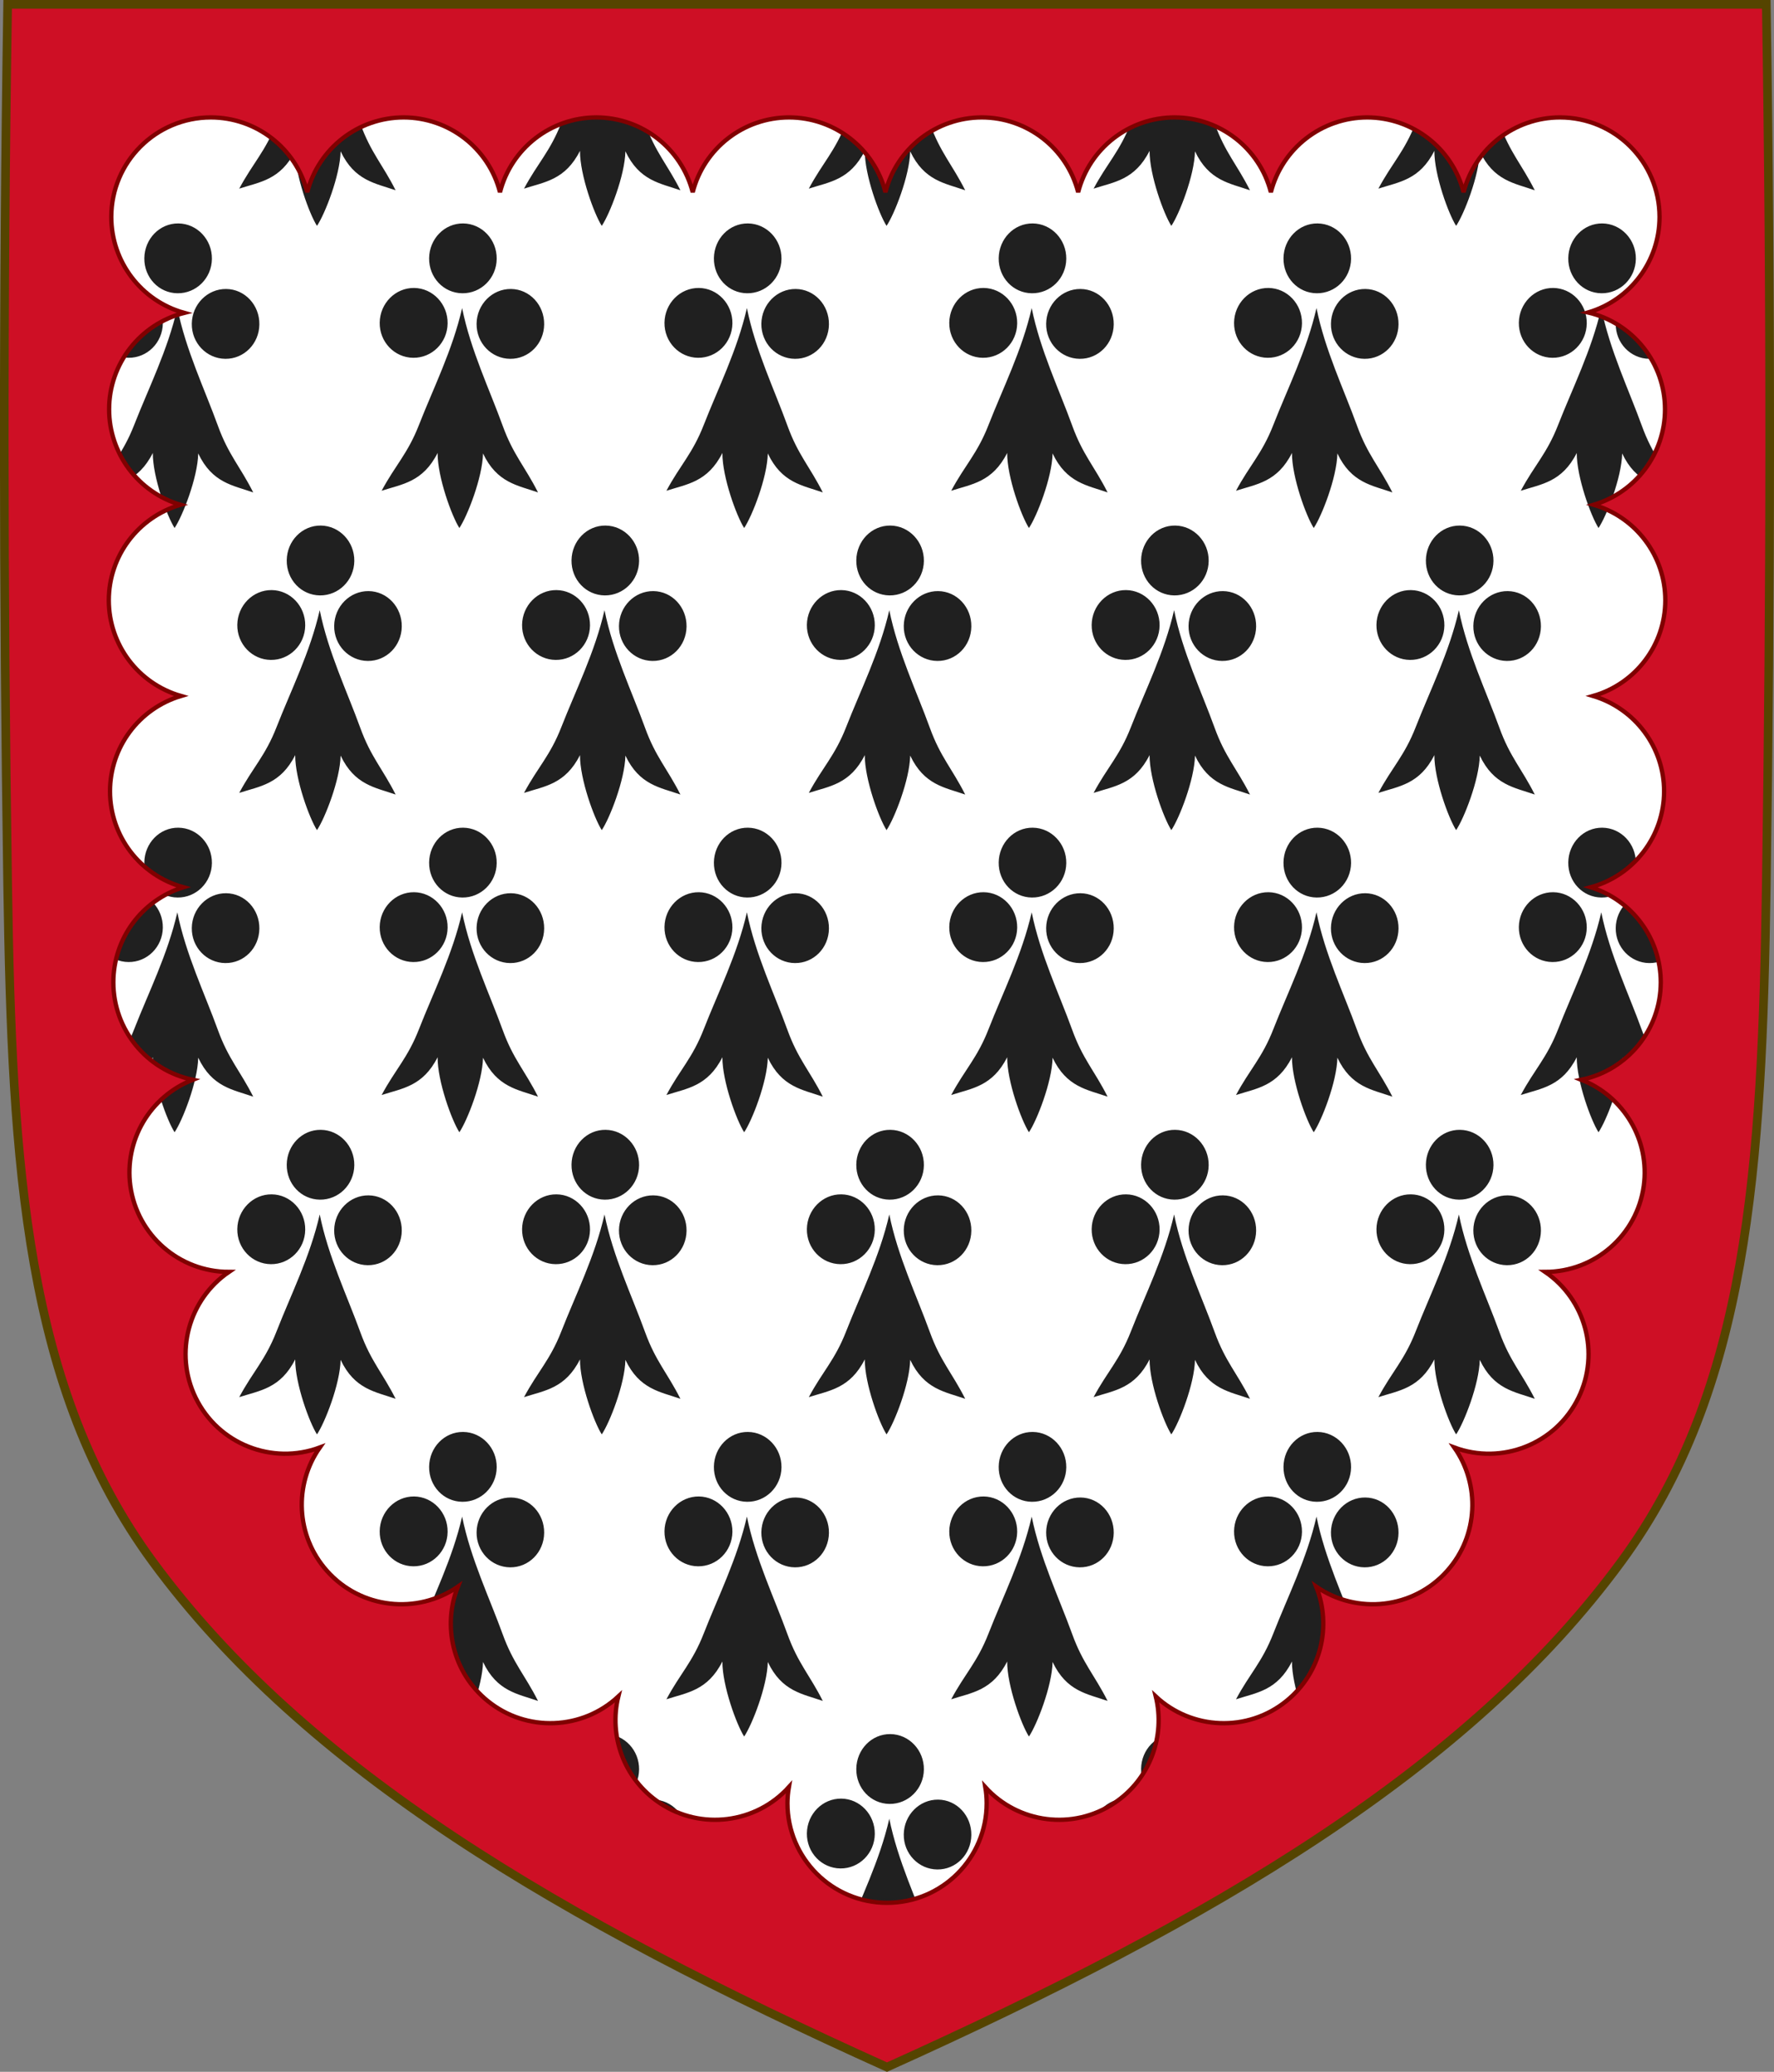
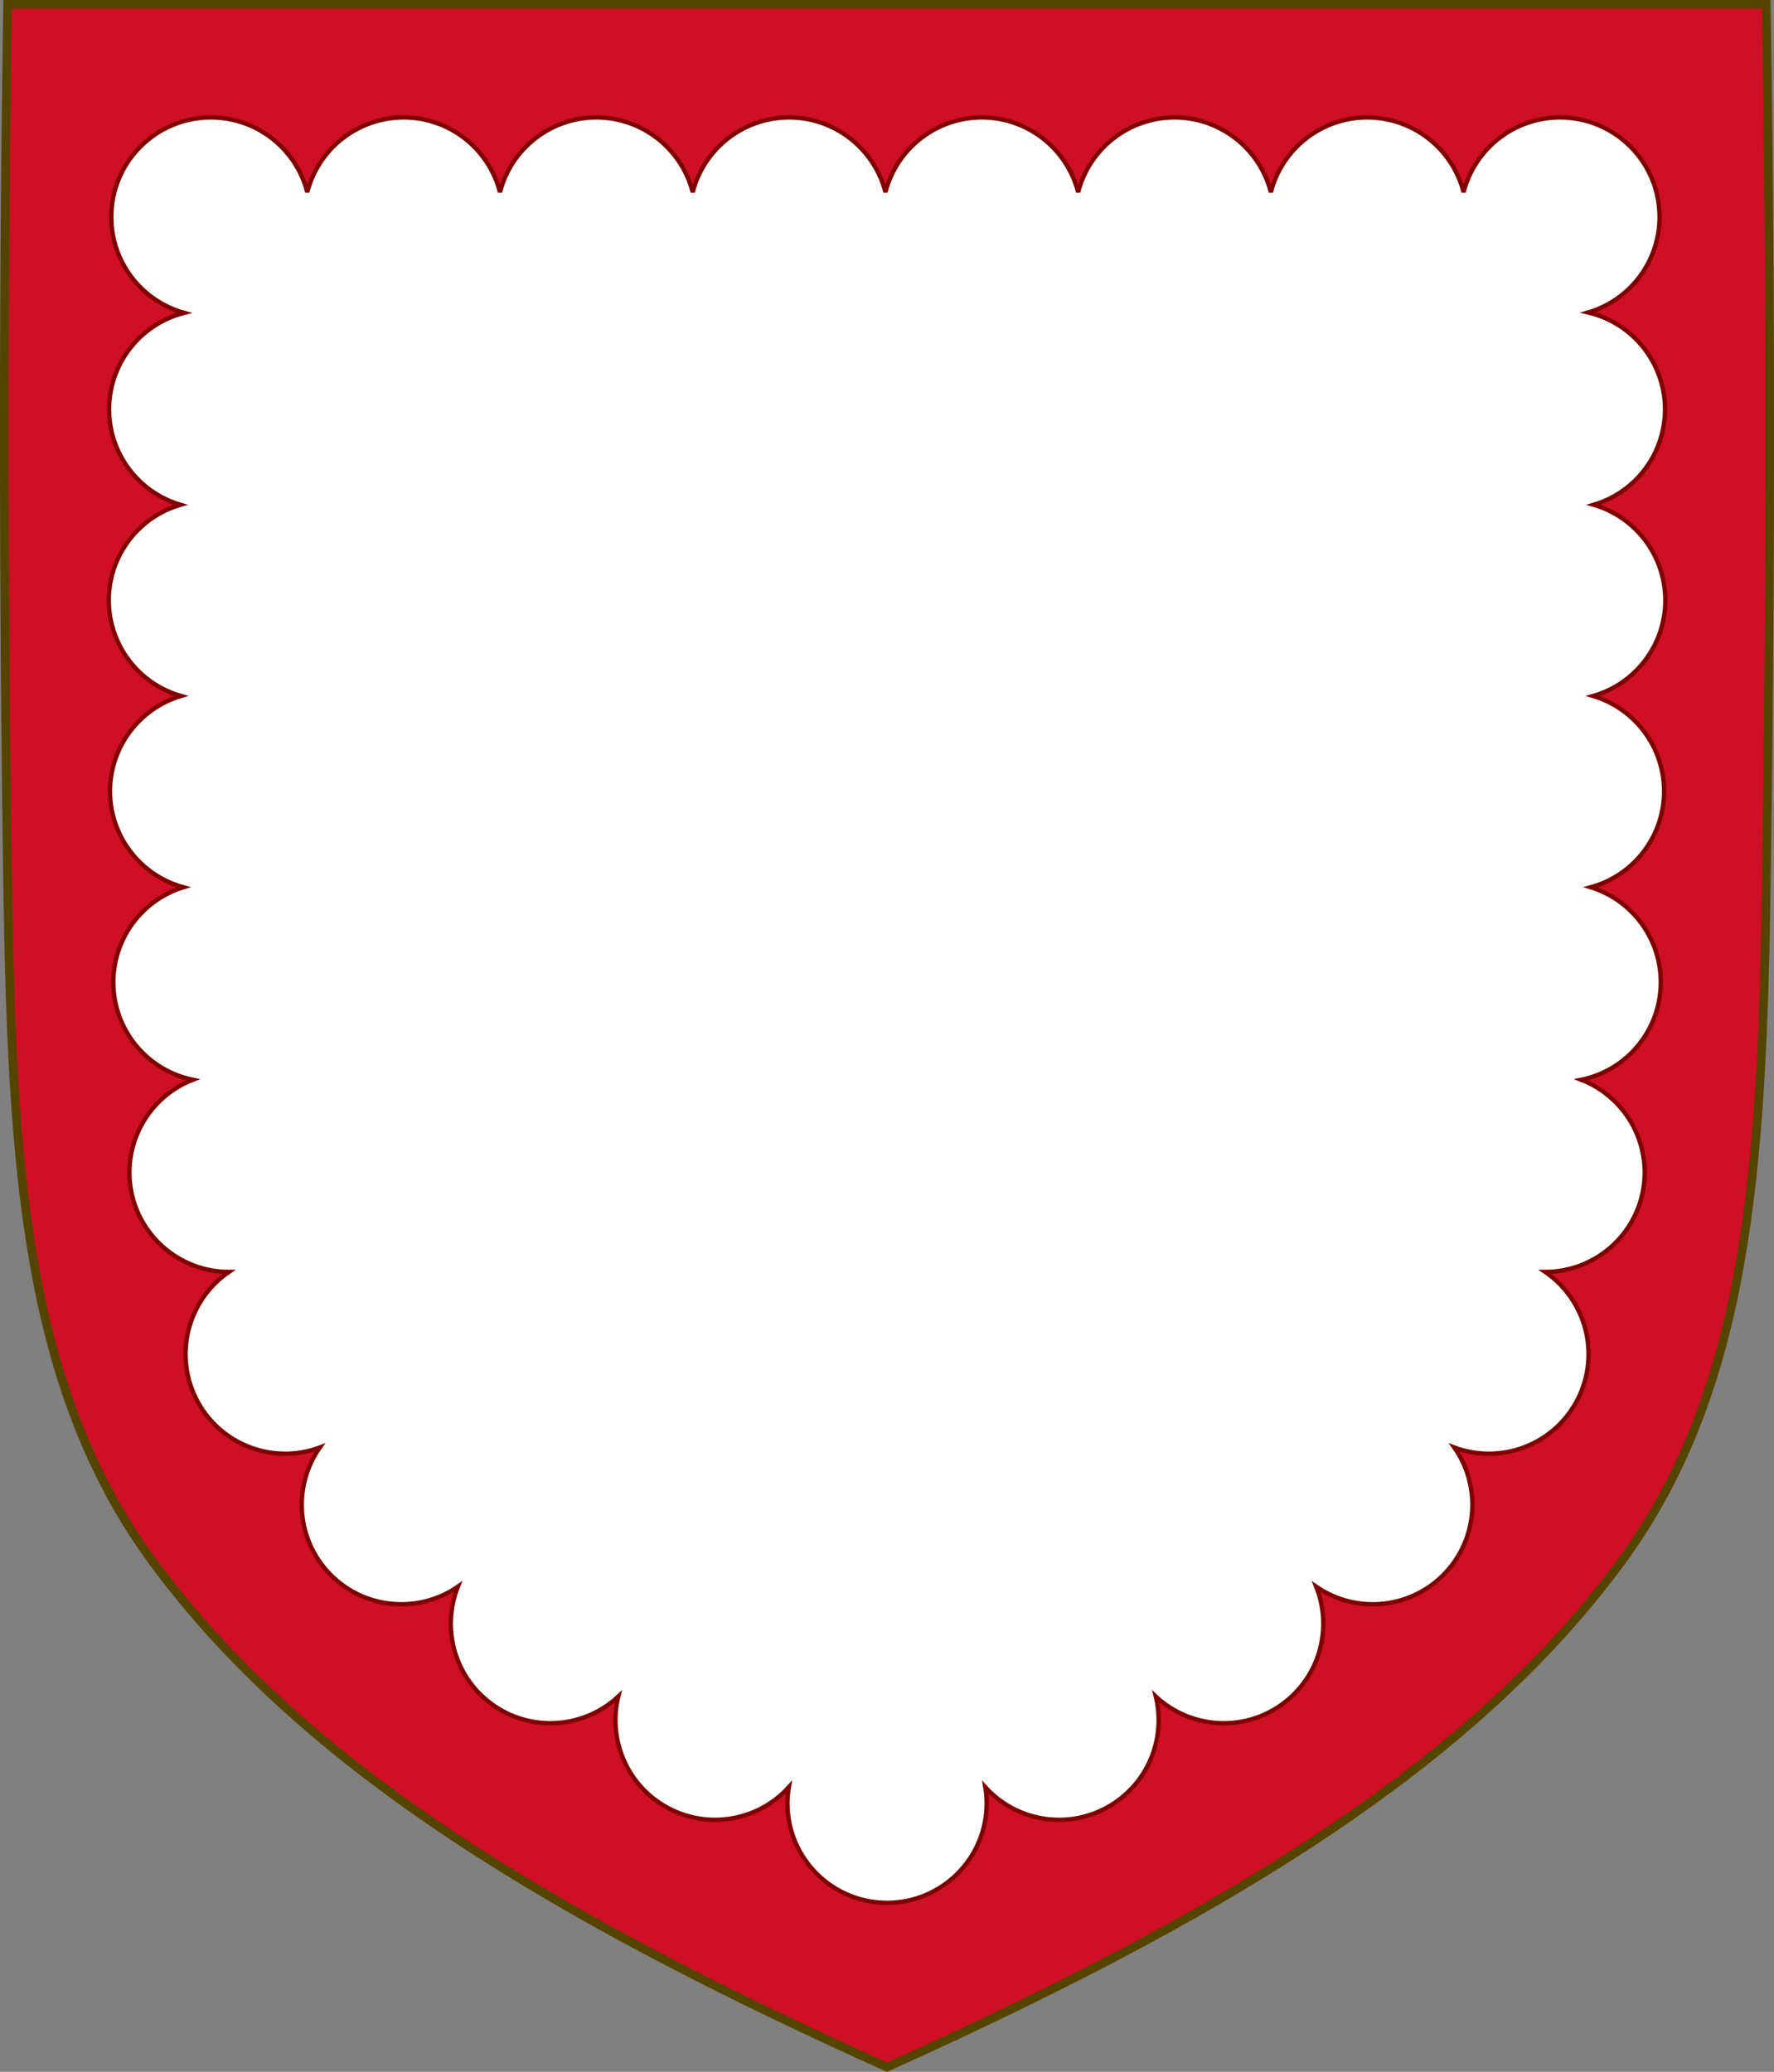
<svg xmlns="http://www.w3.org/2000/svg" xmlns:xlink="http://www.w3.org/1999/xlink" version="1.1" width="409.629" height="478.406" id="svg3240">
  <rect width="100%" height="100%" fill="#808080" stroke="none" />
  <defs id="defs3242">
    <clipPath id="clipPath12150" clipPathUnits="userSpaceOnUse">
      <use height="100%" width="100%" transform="translate(533.158,199.776)" id="use12152" xlink:href="#path7014-6-7-28-3-7-9" y="0" x="0" />
    </clipPath>
  </defs>
  <g transform="translate(-92.529,-25.312)" id="layer1">
    <path d="m 94.298,26.317 c -1.076,67.808 -1.012,135.625 0,203.431 0.975,65.329 4.234,116.31 33.501,156.172 35.255,48.019 93.988,82.671 169.54,116.716 75.551,-34.045 134.285,-68.698 169.54,-116.716 29.267,-39.863 32.526,-90.843 33.501,-156.172 1.012,-67.806 1.076,-135.623 0,-203.431 l -406.082,0 z" id="path7014-6-7-28-3-7-9" style="fill:#ffffff;fill-opacity:1;stroke:none;display:inline" />
    <g clip-path="url(#clipPath12150)" transform="translate(-533.158,-199.776)" id="g12449">
      <g style="stroke-width:0.871" id="g12220" transform="matrix(1.566,0,0,1.566,-198.251,-66.352)">
-         <path id="path8074" style="color:#000000;display:inline;overflow:visible;visibility:visible;fill:#202020;fill-opacity:1;stroke:none;stroke-width:0.447;marker:none;enable-background:accumulate" d="m 678.266,320.631 c 1.255,6.215 4.037,11.983 5.987,17.368 1.548,4.273 3.276,5.992 5.203,9.814 -3.001,-1.05 -6.046,-1.394 -8.109,-5.745 -0.083,3.587 -2.323,9.271 -3.487,10.992 -1.12,-1.746 -3.218,-7.475 -3.211,-11.063 -2.171,4.306 -5.224,4.586 -8.251,5.572 2.022,-3.781 3.848,-5.461 5.502,-9.701 2.085,-5.342 4.955,-11.05 6.365,-17.237 z m -7.082,-2.967 c 2.759,0.029 4.978,2.376 4.943,5.227 -0.036,2.851 -2.312,5.1 -5.072,5.07 -2.759,-0.029 -4.979,-2.326 -4.943,-5.176 0.036,-2.851 2.313,-5.15 5.072,-5.121 z m 14.285,0.151 c 2.759,0.029 4.929,2.376 4.893,5.227 -0.036,2.851 -2.264,5.1 -5.022,5.071 -2.759,-0.029 -4.979,-2.326 -4.943,-5.177 0.036,-2.851 2.313,-5.15 5.072,-5.121 z m -7.047,-9.664 c 2.759,0.029 4.978,2.377 4.943,5.227 -0.035,2.851 -2.313,5.1 -5.071,5.07 -2.759,-0.029 -4.93,-2.325 -4.894,-5.176 0.035,-2.851 2.264,-5.151 5.023,-5.122 z" />
-       </g>
+         </g>
      <use style="stroke-width:0.871" xlink:href="#g12220" height="478.319" width="409.649" y="0" x="0" id="use12251" transform="translate(-164.399,-209.296)" />
      <use style="stroke-width:0.871" xlink:href="#g12220" height="478.319" width="409.649" y="0" x="0" id="use12255" transform="translate(-197.279,-139.53)" />
      <use style="stroke-width:0.871" xlink:href="#g12220" height="478.319" width="409.649" y="0" x="0" id="use12257" transform="translate(0,-139.53)" />
      <use style="stroke-width:0.871" xlink:href="#g12220" height="478.319" width="409.649" y="0" x="0" id="use12335" transform="translate(98.64,-209.296)" />
      <use style="stroke-width:0.871" transform="translate(-32.88,-209.296)" id="use214" x="0" y="0" width="409.649" height="478.319" xlink:href="#g12220" />
      <use style="stroke-width:0.871" transform="translate(-131.519,-139.53)" id="use218" x="0" y="0" width="409.649" height="478.319" xlink:href="#g12220" />
      <use style="stroke-width:0.871" transform="translate(131.519,-139.53)" id="use234" x="0" y="0" width="409.649" height="478.319" xlink:href="#g12220" />
      <use style="stroke-width:0.871" transform="translate(-98.64,-209.296)" id="use264" x="0" y="0" width="409.649" height="478.319" xlink:href="#g12220" />
      <use style="stroke-width:0.871" xlink:href="#g12220" height="478.319" width="409.649" y="0" x="0" id="use266" transform="translate(-65.76,-139.53)" />
      <use style="stroke-width:0.871" transform="translate(65.76,-139.53)" id="use268" x="0" y="0" width="409.649" height="478.319" xlink:href="#g12220" />
      <use style="stroke-width:0.871" xlink:href="#g12220" height="478.319" width="409.649" y="0" x="0" id="use270" transform="translate(32.88,-209.296)" />
      <use style="stroke-width:0.871" transform="translate(-164.399,-69.765)" id="use274" x="0" y="0" width="409.649" height="478.319" xlink:href="#g12220" />
      <use style="stroke-width:0.871" transform="translate(-197.279)" id="use278" x="0" y="0" width="409.649" height="478.319" xlink:href="#g12220" />
      <use style="stroke-width:0.871" transform="translate(98.64,-69.765)" id="use282" x="0" y="0" width="409.649" height="478.319" xlink:href="#g12220" />
      <use style="stroke-width:0.871" xlink:href="#g12220" height="478.319" width="409.649" y="0" x="0" id="use286" transform="translate(-32.88,-69.765)" />
      <use style="stroke-width:0.871" xlink:href="#g12220" height="478.319" width="409.649" y="0" x="0" id="use288" transform="translate(-131.519)" />
      <use style="stroke-width:0.871" xlink:href="#g12220" height="478.319" width="409.649" y="0" x="0" id="use292" transform="translate(131.519)" />
      <use style="stroke-width:0.871" xlink:href="#g12220" height="478.319" width="409.649" y="0" x="0" id="use294" transform="translate(-98.64,-69.765)" />
      <use style="stroke-width:0.871" transform="translate(-65.76)" id="use296" x="0" y="0" width="409.649" height="478.319" xlink:href="#g12220" />
      <use style="stroke-width:0.871" xlink:href="#g12220" height="478.319" width="409.649" y="0" x="0" id="use298" transform="translate(65.76)" />
      <use style="stroke-width:0.871" transform="translate(32.88,-69.765)" id="use300" x="0" y="0" width="409.649" height="478.319" xlink:href="#g12220" />
      <use style="stroke-width:0.871" xlink:href="#g12220" height="478.319" width="409.649" y="0" x="0" id="use304" transform="translate(-164.399,69.765)" />
      <use style="stroke-width:0.871" xlink:href="#g12220" height="478.319" width="409.649" y="0" x="0" id="use310" transform="translate(0,139.53)" />
      <use style="stroke-width:0.871" xlink:href="#g12220" height="478.319" width="409.649" y="0" x="0" id="use312" transform="translate(98.64,69.765)" />
      <use style="stroke-width:0.871" transform="translate(-32.88,69.765)" id="use316" x="0" y="0" width="409.649" height="478.319" xlink:href="#g12220" />
      <use style="stroke-width:0.871" transform="translate(-131.519,139.53)" id="use318" x="0" y="0" width="409.649" height="478.319" xlink:href="#g12220" />
      <use style="stroke-width:0.871" transform="translate(-98.64,69.765)" id="use324" x="0" y="0" width="409.649" height="478.319" xlink:href="#g12220" />
      <use style="stroke-width:0.871" xlink:href="#g12220" height="478.319" width="409.649" y="0" x="0" id="use326" transform="translate(-65.76,139.53)" />
      <use style="stroke-width:0.871" transform="translate(65.76,139.53)" id="use328" x="0" y="0" width="409.649" height="478.319" xlink:href="#g12220" />
      <use style="stroke-width:0.871" xlink:href="#g12220" height="478.319" width="409.649" y="0" x="0" id="use330" transform="translate(32.88,69.765)" />
      <use style="stroke-width:0.871" xlink:href="#g12220" height="478.319" width="409.649" y="0" x="0" id="use346" transform="translate(-32.88,209.296)" />
      <use xlink:href="#g12220" height="478.319" width="409.649" y="0" x="0" id="use2156" transform="translate(-98.64,209.296)" style="stroke-width:0.871" />
      <use transform="translate(32.88,209.296)" id="use2158" x="0" y="0" width="409.649" height="478.319" xlink:href="#g12220" style="stroke-width:0.871" />
    </g>
  </g>
  <path style="display:inline;opacity:1;vector-effect:none;fill:#ce0f25;fill-opacity:1;stroke:#800000;stroke-width:1;stroke-linecap:butt;stroke-linejoin:miter;stroke-miterlimit:4;stroke-dasharray:none;stroke-dashoffset:0;stroke-opacity:1;marker:none" d="m 1.783,1.086 c -1.076,67.808 -1.012,135.626 0,203.432 0.975,65.329 4.235,116.309 33.502,156.172 35.255,48.019 93.988,82.672 169.539,116.717 75.551,-34.045 134.284,-68.698 169.539,-116.717 29.267,-39.863 32.527,-90.843 33.502,-156.172 1.012,-67.806 1.076,-135.624 0,-203.432 z m 46.912,26.027 c 10.487,0.008 19.641,7.109 22.256,17.266 2.614,-10.152 11.761,-17.252 22.244,-17.266 10.487,0.008 19.641,7.109 22.256,17.266 2.614,-10.152 11.761,-17.252 22.244,-17.266 10.487,0.008 19.641,7.109 22.256,17.266 2.614,-10.152 11.761,-17.252 22.244,-17.266 10.487,0.008 19.641,7.109 22.256,17.266 2.614,-10.152 11.761,-17.252 22.244,-17.266 10.487,0.008 19.641,7.109 22.256,17.266 2.614,-10.152 11.761,-17.252 22.244,-17.266 10.487,0.008 19.641,7.109 22.256,17.266 2.614,-10.152 11.761,-17.252 22.244,-17.266 10.487,0.008 19.641,7.109 22.256,17.266 2.614,-10.152 11.761,-17.252 22.244,-17.266 12.703,0 23,10.297 23,23 -0.007,10.187 -6.715,19.155 -16.484,22.041 10.387,2.436 17.735,11.696 17.748,22.365 -0.005,10.183 -6.705,19.15 -16.469,22.041 9.797,2.868 16.532,11.85 16.539,22.059 -0.009,10.255 -6.806,19.265 -16.664,22.09 9.718,2.919 16.374,11.861 16.383,22.008 -0.012,10.356 -6.943,19.426 -16.932,22.158 9.605,2.99 16.153,11.876 16.164,21.936 -0.002,10.906 -7.663,20.312 -18.344,22.52 9.894,3.867 15.852,14.006 14.416,24.531 -1.578,11.364 -11.29,19.827 -22.764,19.836 9.273,6.33 12.749,18.667 7.684,29.059 -5.23,10.73 -17.704,15.563 -28.664,11.488 5.989,8.53 5.582,20.35 -1.643,28.479 -7.806,8.782 -20.828,10.167 -30.252,3.646 3.641,9.099 1.154,19.876 -6.85,26.385 -9.022,7.336 -21.92,6.701 -30.186,-1.018 2.232,9.117 -1.292,19.057 -9.543,24.584 -9.599,6.43 -22.284,4.674 -29.82,-3.637 0.202,1.221 0.305,2.457 0.309,3.695 0,12.703 -10.297,23 -23,23 -12.703,0 -23,-10.297 -23,-23 0.009,-1.247 0.119,-2.491 0.33,-3.721 -7.534,8.332 -20.234,10.099 -29.842,3.662 -8.251,-5.527 -11.775,-15.467 -9.543,-24.584 -8.266,7.719 -21.164,8.354 -30.186,1.018 -8.004,-6.509 -10.491,-17.286 -6.85,-26.385 -9.424,6.521 -22.446,5.136 -30.252,-3.646 -7.225,-8.128 -7.631,-19.949 -1.643,-28.479 -10.96,4.075 -23.434,-0.758 -28.664,-11.488 -5.065,-10.392 -1.589,-22.729 7.684,-29.059 -11.473,-0.009 -21.185,-8.472 -22.764,-19.836 -1.436,-10.525 4.522,-20.664 14.416,-24.531 -10.68,-2.208 -18.342,-11.613 -18.344,-22.52 0.011,-10.06 6.559,-18.946 16.164,-21.936 -9.989,-2.732 -16.92,-11.803 -16.932,-22.158 0.009,-10.147 6.665,-19.089 16.383,-22.008 -9.858,-2.825 -16.655,-11.835 -16.664,-22.09 0.007,-10.208 6.742,-19.191 16.539,-22.059 -9.763,-2.892 -16.463,-11.859 -16.469,-22.041 0.009,-10.515 7.148,-19.686 17.34,-22.273 -9.941,-2.766 -16.823,-11.814 -16.834,-22.133 0,-12.703 10.297,-23 23,-23 z" id="path7014-6-7-7-5" />
  <path style="display:inline;fill:none;stroke:#554400;stroke-width:2;stroke-miterlimit:4;stroke-dasharray:none" id="path12506" d="m 1.769,1.005 c -1.076,67.808 -1.012,135.625 0,203.431 0.975,65.329 4.234,116.31 33.501,156.172 35.255,48.019 93.988,82.671 169.54,116.716 75.551,-34.045 134.285,-68.698 169.54,-116.716 29.267,-39.863 32.526,-90.843 33.501,-156.172 1.012,-67.806 1.076,-135.623 0,-203.431 z" />
</svg>